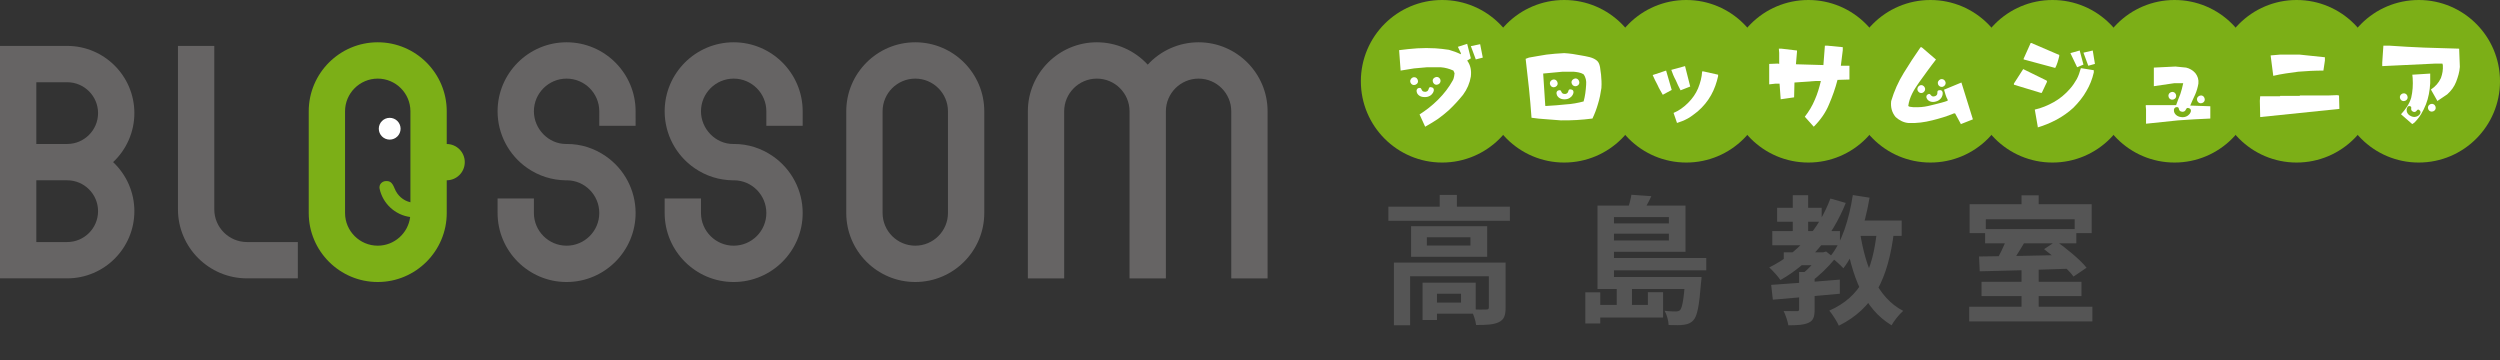
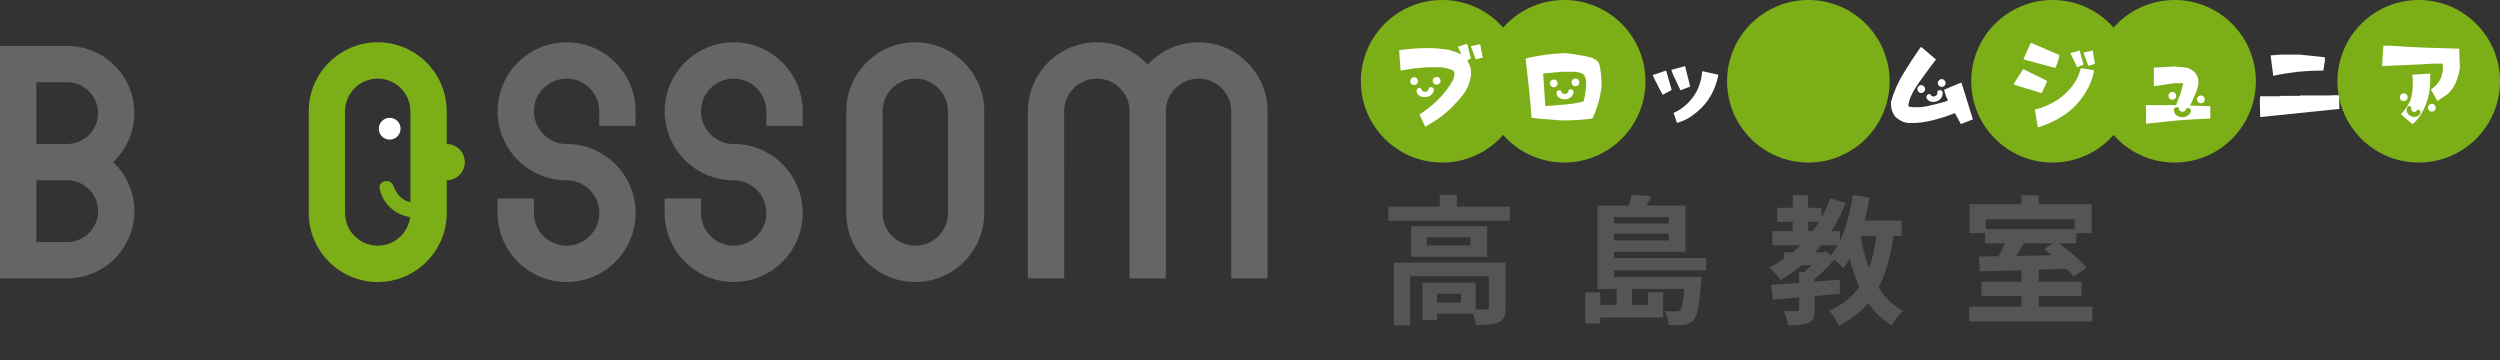
<svg xmlns="http://www.w3.org/2000/svg" width="236" height="34" viewBox="0 0 236 34" fill="none">
  <rect x="0" y="0" width="236" height="34" fill="#333333" stroke="none" />
  <path d="M69.259 26.622C65.667 26.622 62.744 23.699 62.744 20.107V18.736H66.173V20.107C66.173 21.808 67.557 23.193 69.259 23.193C70.96 23.193 72.344 21.808 72.344 20.107C72.344 18.41 70.976 17.028 69.292 17.021L69.198 17.024C67.863 17.002 66.641 16.614 65.563 15.871C63.798 14.654 62.744 12.648 62.744 10.507C62.744 6.915 65.667 3.992 69.259 3.992C72.85 3.992 75.773 6.915 75.773 10.507L75.772 11.878H72.343L72.344 10.506C72.344 8.805 70.96 7.421 69.259 7.421C67.557 7.421 66.173 8.805 66.173 10.507C66.173 12.18 67.556 13.592 69.199 13.592L69.29 13.591C70.614 13.591 71.861 13.989 72.954 14.743C74.719 15.961 75.773 17.966 75.773 20.107C75.773 23.699 72.85 26.622 69.259 26.622Z" fill="#666464" />
  <path d="M53.487 26.622C49.894 26.622 46.972 23.699 46.972 20.107V18.736H50.4V20.107C50.4 21.808 51.785 23.193 53.487 23.193C55.188 23.193 56.572 21.808 56.572 20.107C56.572 18.41 55.204 17.028 53.521 17.021L53.426 17.024C52.091 17.002 50.868 16.614 49.791 15.871C48.026 14.654 46.972 12.648 46.972 10.507C46.972 6.915 49.894 3.992 53.487 3.992C57.078 3.992 60.001 6.915 60.001 10.507L60 11.878H56.571L56.572 10.506C56.572 8.805 55.188 7.421 53.487 7.421C51.785 7.421 50.4 8.805 50.4 10.507C50.4 12.18 51.784 13.592 53.427 13.592L53.517 13.591C54.841 13.591 56.09 13.989 57.182 14.743C58.947 15.961 60.001 17.966 60.001 20.107C60.001 23.699 57.078 26.622 53.487 26.622Z" fill="#666464" />
  <path d="M86.402 26.621C82.809 26.621 79.887 23.699 79.887 20.106V10.507C79.887 6.914 82.809 3.992 86.402 3.992C89.994 3.992 92.916 6.914 92.916 10.507V20.106C92.916 23.699 89.994 26.621 86.402 26.621ZM86.402 7.421C84.701 7.421 83.316 8.805 83.316 10.506V20.108C83.316 21.809 84.701 23.192 86.402 23.192C88.102 23.192 89.488 21.808 89.488 20.107V10.506C89.488 8.805 88.102 7.421 86.402 7.421Z" fill="#666464" />
  <path d="M0 26.277V4.334H6.343C9.841 4.334 12.685 7.18 12.685 10.677C12.685 12.44 11.948 14.114 10.677 15.305C11.948 16.497 12.685 18.171 12.685 19.934C12.685 23.432 9.841 26.277 6.343 26.277L0 26.277ZM6.343 22.849C7.95 22.849 9.257 21.541 9.257 19.934C9.257 18.328 7.951 17.021 6.346 17.02L3.429 17.02V22.849H6.343ZM6.346 13.591C7.951 13.59 9.257 12.282 9.257 10.677C9.257 9.07 7.95 7.763 6.343 7.763H3.429V13.591H6.346Z" fill="#666464" />
  <path d="M116.231 26.279L116.231 10.505C116.231 8.805 114.846 7.421 113.145 7.421C111.444 7.421 110.059 8.805 110.059 10.507L110.059 26.279H106.629L106.63 10.505C106.63 8.805 105.246 7.421 103.544 7.421C101.843 7.421 100.459 8.805 100.458 10.507L100.459 26.279H97.03V10.507C97.03 6.915 99.952 3.992 103.544 3.992C105.381 3.992 107.119 4.768 108.345 6.105C109.57 4.768 111.308 3.992 113.145 3.992C116.737 3.992 119.66 6.915 119.66 10.507V26.279H116.231Z" fill="#666464" />
-   <path d="M23.315 26.277C19.723 26.277 16.8 23.355 16.8 19.763V4.334H20.229L20.229 19.764C20.229 21.465 21.614 22.849 23.315 22.849H28.115V26.277H23.315Z" fill="#666464" />
  <path d="M36.787 13.18C37.355 13.18 37.815 12.719 37.815 12.152C37.815 11.584 37.355 11.123 36.787 11.123C36.219 11.123 35.758 11.584 35.758 12.152C35.758 12.719 36.219 13.18 36.787 13.18Z" fill="white" />
  <path d="M43.875 15.307C43.875 14.364 43.114 13.6 42.172 13.594V10.507C42.172 6.915 39.25 3.992 35.658 3.992C32.066 3.992 29.144 6.915 29.144 10.507V20.106C29.144 23.699 32.066 26.621 35.658 26.621C39.25 26.621 42.172 23.699 42.172 20.106V17.02C43.114 17.014 43.875 16.25 43.875 15.307ZM35.658 23.192C33.957 23.192 32.573 21.809 32.572 20.108V10.506C32.573 8.805 33.957 7.421 35.658 7.421C37.359 7.421 38.744 8.805 38.744 10.506V19.094C38.06 18.941 37.511 18.447 37.256 17.803C37.004 17.163 36.778 17.089 36.444 17.092C36.068 17.095 35.75 17.42 35.834 17.812C36.133 19.21 37.284 20.289 38.718 20.485C38.531 22.009 37.23 23.192 35.658 23.192Z" fill="#7CAF17" />
-   <path d="M224.476 7.672C224.476 11.909 221.041 15.344 216.804 15.344C212.567 15.344 209.132 11.909 209.132 7.672C209.132 3.435 212.567 0 216.804 0C221.041 0 224.476 3.435 224.476 7.672Z" fill="#7CAF17" />
  <path d="M212.952 7.672C212.952 11.909 209.517 15.344 205.28 15.344C201.044 15.344 197.609 11.909 197.609 7.672C197.609 3.435 201.044 0 205.28 0C209.517 0 212.952 3.435 212.952 7.672Z" fill="#7CAF17" />
  <path d="M201.428 7.672C201.428 11.909 197.994 15.344 193.756 15.344C189.52 15.344 186.084 11.909 186.084 7.672C186.084 3.435 189.52 0 193.756 0C197.994 0 201.428 3.435 201.428 7.672Z" fill="#7CAF17" />
-   <path d="M189.905 7.672C189.905 11.909 186.469 15.344 182.232 15.344C177.995 15.344 174.561 11.909 174.561 7.672C174.561 3.435 177.995 0 182.232 0C186.469 0 189.905 3.435 189.905 7.672Z" fill="#7CAF17" />
  <path d="M236 7.672C236 11.909 232.565 15.344 228.328 15.344C224.091 15.344 220.656 11.909 220.656 7.672C220.656 3.435 224.091 0 228.328 0C232.565 0 236 3.435 236 7.672Z" fill="#7CAF17" />
  <path d="M178.38 7.672C178.38 11.909 174.945 15.344 170.708 15.344C166.471 15.344 163.036 11.909 163.036 7.672C163.036 3.435 166.471 0 170.708 0C174.945 0 178.38 3.435 178.38 7.672Z" fill="#7CAF17" />
-   <path d="M166.856 7.672C166.856 11.909 163.422 15.344 159.185 15.344C154.948 15.344 151.512 11.909 151.512 7.672C151.512 3.435 154.948 0 159.185 0C163.422 0 166.856 3.435 166.856 7.672Z" fill="#7CAF17" />
  <path d="M155.332 7.672C155.332 11.909 151.897 15.344 147.66 15.344C143.423 15.344 139.989 11.909 139.989 7.672C139.989 3.435 143.423 0 147.66 0C151.897 0 155.332 3.435 155.332 7.672Z" fill="#7CAF17" />
  <path d="M143.808 7.672C143.808 11.909 140.373 15.344 136.136 15.344C131.9 15.344 128.465 11.909 128.465 7.672C128.465 3.435 131.9 0 136.136 0C140.373 0 143.808 3.435 143.808 7.672Z" fill="#7CAF17" />
  <path d="M134.006 10.803C134.602 10.422 135.198 9.966 135.761 9.403C136.324 8.84 136.779 8.245 137.127 7.615C137.276 7.4 137.309 6.912 137.309 6.912L137.202 6.663C136.812 6.49 136.432 6.382 136.009 6.349H134.71C134.287 6.382 133.865 6.423 133.484 6.457C133.062 6.523 132.64 6.597 132.218 6.663L132.077 4.735C132.64 4.668 133.203 4.594 133.799 4.561C134.362 4.528 134.917 4.528 135.513 4.561C135.935 4.594 136.357 4.635 136.779 4.702C137.168 4.809 137.549 4.95 137.905 5.124V5.016L137.623 4.42L138.501 4.139L138.848 5.505L138.501 5.72C138.816 6.142 138.915 6.63 138.848 7.226C138.741 7.856 138.501 8.418 138.112 8.948C137.69 9.47 137.235 9.966 136.746 10.422C136.39 10.736 136.042 11.018 135.695 11.258C135.305 11.506 134.917 11.755 134.536 11.962L134.006 10.803ZM133.36 8.005C133.551 8.071 133.766 7.972 133.84 7.789C133.907 7.599 133.799 7.375 133.617 7.309C133.418 7.243 133.219 7.351 133.145 7.541C133.079 7.723 133.17 7.93 133.36 8.005ZM134.486 9.163C135.248 9.197 135.587 8.369 135.182 8.253C134.718 8.096 135.024 8.6 134.577 8.667C134.064 8.692 134.296 8.228 133.964 8.303C133.526 8.352 133.683 9.18 134.486 9.163ZM135.487 7.98C135.678 8.046 135.893 7.947 135.96 7.764C136.042 7.583 135.935 7.351 135.744 7.284C135.562 7.218 135.339 7.326 135.264 7.508C135.206 7.698 135.305 7.905 135.487 7.98ZM139.304 5.579L138.848 4.354L139.726 4.172L139.975 5.438L139.304 5.612V5.579Z" fill="white" />
  <path d="M145.949 11.255C145.494 11.222 145.03 11.189 144.575 11.115C144.509 10.204 144.434 9.293 144.335 8.35C144.227 7.431 144.12 6.462 144.021 5.552L144.335 5.436C144.857 5.328 145.419 5.262 145.982 5.155C146.504 5.088 147.066 5.047 147.663 5.014C148.193 5.047 148.714 5.121 149.244 5.229C149.766 5.328 150.428 5.394 150.809 5.783C151.09 6.098 151.065 6.661 151.14 7.05C151.173 7.431 151.206 7.853 151.173 8.308C151.099 8.838 150.999 9.327 150.858 9.782C150.718 10.278 150.543 10.734 150.329 11.189C149.84 11.255 149.352 11.297 148.855 11.33C148.366 11.363 147.878 11.363 147.349 11.363C146.893 11.33 146.405 11.297 145.949 11.255ZM149.732 7.994C149.766 7.646 149.699 7.29 149.484 7.009C149.202 6.835 148.855 6.802 148.54 6.769H147.522L145.676 6.942L145.875 9.997H146.049C146.644 9.964 147.208 9.923 147.804 9.857C148.399 9.823 148.963 9.716 149.493 9.575C149.633 9.086 149.699 8.557 149.732 7.994ZM146.553 8.217C146.736 8.283 146.951 8.184 147.025 7.994C147.092 7.803 146.976 7.58 146.794 7.522C146.603 7.456 146.396 7.563 146.33 7.753C146.264 7.936 146.363 8.151 146.553 8.217ZM147.704 9.376C148.441 9.384 148.764 8.565 148.366 8.458C147.895 8.317 148.209 8.797 147.771 8.871C147.265 8.904 147.489 8.432 147.166 8.524C146.728 8.573 146.91 9.401 147.704 9.376ZM148.598 8.118C148.788 8.192 149.004 8.085 149.07 7.903C149.136 7.713 149.029 7.489 148.838 7.423C148.656 7.364 148.441 7.472 148.366 7.662C148.308 7.845 148.408 8.052 148.598 8.118Z" fill="white" />
  <path d="M156.477 8.036C156.295 7.713 156.154 7.399 156.013 7.084L157.28 6.662L157.81 8.491L156.966 8.947C156.792 8.632 156.61 8.351 156.477 8.036ZM158.191 7.572C158.017 7.258 157.876 6.91 157.769 6.596L159.068 6.24L159.557 8.169L158.646 8.525C158.473 8.21 158.332 7.895 158.191 7.572ZM158.299 11.571L157.984 10.66C158.473 10.454 158.928 10.139 159.35 9.717C159.772 9.295 160.087 8.839 160.293 8.351C160.509 7.821 160.65 7.299 160.683 6.737H160.79L162.189 7.051V7.192C162.048 7.821 161.842 8.417 161.527 8.98C161.212 9.543 160.79 10.065 160.26 10.52C159.946 10.768 159.631 11.017 159.317 11.19C159.002 11.364 158.646 11.505 158.299 11.612V11.571Z" fill="white" />
-   <path d="M170.374 11.018C170.762 10.521 171.077 10 171.325 9.404C171.574 8.841 171.748 8.245 171.889 7.649H171.359L169.397 7.79L169.364 9.189L168.097 9.371L167.99 7.897H167.609L167.012 7.963V6.035L167.849 6.001L167.956 6.035V4.983L167.923 4.594H168.163L169.637 4.768V4.876L169.537 6.067L172.129 6.142L172.27 4.312H172.517L173.958 4.453V4.735L173.776 6.208H174.587V7.508L173.461 7.541C173.254 8.352 172.973 9.122 172.658 9.859C172.344 10.629 171.847 11.333 171.218 11.962L170.374 11.018Z" fill="white" />
  <path d="M185.091 11.68L184.561 10.703H184.453C183.791 10.984 183.087 11.191 182.384 11.365C181.689 11.539 180.951 11.646 180.174 11.613C179.718 11.58 179.296 11.365 178.948 11.05C178.601 10.628 178.46 10.14 178.526 9.544C178.807 8.6 179.196 7.723 179.718 6.878C180.215 6.067 180.737 5.264 181.299 4.461H181.407L182.756 5.62C182.226 6.29 181.655 7.102 181.166 7.772C180.67 8.476 180.248 9.171 180.141 9.999C180.207 10.14 180.91 10.14 181.366 10.106C181.787 10.073 182.21 9.966 182.632 9.858C183.054 9.751 183.476 9.651 183.857 9.511V9.403C183.683 9.122 183.625 8.782 183.518 8.467L185.157 7.789L186.241 11.266L185.091 11.721V11.68ZM181.341 8.782C181.539 8.799 181.721 8.633 181.73 8.435C181.746 8.236 181.581 8.045 181.382 8.037C181.183 8.029 181.018 8.186 181.001 8.385C180.984 8.583 181.142 8.766 181.341 8.782ZM182.764 9.577C183.476 9.386 183.559 8.501 183.145 8.509C182.665 8.509 183.096 8.89 182.69 9.072C182.21 9.246 182.301 8.733 182.011 8.898C181.605 9.072 182.003 9.817 182.764 9.577ZM183.27 8.203C183.476 8.219 183.65 8.062 183.667 7.863C183.683 7.664 183.518 7.474 183.311 7.466C183.121 7.457 182.938 7.623 182.93 7.822C182.921 8.012 183.071 8.186 183.27 8.203Z" fill="white" />
  <path d="M190.113 7.995V7.887L190.99 6.522L193.201 7.606L193.242 7.714L192.745 8.765H192.646L190.113 7.995ZM191.032 5.611V5.536L191.694 4.062H191.769L194.393 5.189V5.296C194.294 5.71 194.186 6.099 194.012 6.414L191.032 5.611ZM192.365 11.96L192.084 10.346C192.712 10.205 193.309 9.957 193.871 9.642C194.434 9.328 194.956 8.905 195.411 8.376C195.659 8.102 195.867 7.779 196.049 7.465C196.222 7.15 196.322 6.803 196.429 6.447H196.537L197.654 6.629V6.836C197.514 7.465 197.274 8.061 196.959 8.591C196.645 9.154 196.222 9.675 195.726 10.172C195.237 10.627 194.716 10.975 194.153 11.29C193.557 11.604 192.961 11.852 192.365 12.027V11.96ZM195.445 5.015L196.322 4.767L196.678 6.099L196.081 6.347L195.445 5.015ZM196.678 4.973L197.555 4.767L197.762 6.033L197.133 6.207L196.678 4.973Z" fill="white" />
  <path d="M202.586 10.346L202.553 9.965L202.586 9.924H205.426C205.566 9.51 205.674 9.262 205.815 8.906C205.914 8.591 206.022 8.243 206.096 7.854H205.252L203.323 8.136V6.381L205.36 6.281C205.708 6.315 206.055 6.348 206.369 6.381C206.693 6.455 207.007 6.629 207.247 6.911C207.463 7.192 207.57 7.507 207.528 7.895C207.463 8.276 207.355 8.632 207.214 8.947C207.04 9.295 206.899 9.642 206.758 9.965L208.654 10.031V11.191C207.636 11.224 206.618 11.298 205.6 11.364C204.581 11.472 203.605 11.571 202.586 11.679V10.346ZM204.912 9.378C205.095 9.46 205.319 9.378 205.401 9.196C205.484 9.014 205.393 8.782 205.211 8.707C205.029 8.624 204.813 8.715 204.731 8.897C204.648 9.079 204.731 9.295 204.912 9.378ZM205.889 11.05C206.618 11.174 207.065 10.404 206.684 10.23C206.245 10.04 206.477 10.553 206.022 10.553C205.525 10.512 205.823 10.081 205.492 10.114C205.053 10.106 205.103 10.95 205.889 11.05ZM207.611 9.717C207.794 9.8 208.017 9.717 208.1 9.535C208.182 9.353 208.091 9.121 207.909 9.038C207.727 8.964 207.504 9.055 207.421 9.237C207.347 9.419 207.429 9.634 207.611 9.717Z" fill="white" />
  <path d="M213.329 9.502L213.362 9.088H215.225L215.258 9.047H217.087L217.12 9.014H219.753L220.622 8.981L220.804 9.014L220.837 10.28L213.362 11.05L213.329 9.502ZM214.347 5.231L215.225 5.156H217.087L219.471 5.405V5.719L219.33 6.663C218.519 6.663 217.716 6.704 216.946 6.77C216.135 6.878 215.365 6.977 214.596 7.159L214.347 5.231Z" fill="white" />
  <path d="M230.074 9.503L229.478 8.452C229.9 8.17 230.215 7.822 230.422 7.367C230.562 6.978 230.637 6.597 230.604 6.142L230.562 6.001H229.933L224.883 6.241V5.927L224.991 4.312H225.587C226.672 4.387 227.756 4.453 228.849 4.494C229.933 4.527 231.059 4.561 232.144 4.594L232.21 6.316C232.177 6.804 232.036 7.259 231.862 7.715C231.688 8.17 231.407 8.559 231.018 8.907L230.074 9.544V9.503ZM226.763 9.511C226.945 9.594 227.168 9.511 227.251 9.329C227.334 9.147 227.243 8.915 227.061 8.84C226.879 8.758 226.664 8.849 226.58 9.031C226.498 9.213 226.58 9.428 226.763 9.511ZM226.655 10.786C227.077 10.331 227.442 9.826 227.616 9.229C227.756 8.633 227.798 8.037 227.756 7.367L227.723 7.052L229.412 6.945V7.855C229.371 8.559 229.254 9.229 229.006 9.859C228.733 10.521 228.443 11.051 227.913 11.581L227.715 11.713L226.655 10.786ZM227.574 10.951C228.153 11.258 228.692 10.687 228.426 10.43C228.137 10.14 228.178 10.678 227.814 10.554C227.425 10.38 227.781 10.091 227.508 10.024C227.168 9.9 226.97 10.678 227.574 10.951ZM229.412 10.504C229.594 10.587 229.817 10.504 229.9 10.322C229.983 10.14 229.892 9.908 229.71 9.834C229.528 9.751 229.313 9.842 229.23 10.024C229.147 10.207 229.23 10.421 229.412 10.504Z" fill="white" />
  <path d="M131.063 19.51H142.534V20.843H131.063V19.51ZM135.91 18.4H137.53V20.177H135.91V18.4ZM131.586 24.788H141.136V26.082H133.114V30.706H131.586V24.788ZM140.548 24.788H142.129V29.047C142.129 29.766 141.985 30.184 141.475 30.419C140.979 30.654 140.286 30.68 139.346 30.68C139.294 30.236 139.072 29.609 138.862 29.204C139.45 29.23 140.117 29.23 140.3 29.217C140.496 29.217 140.548 29.165 140.548 29.008V24.788ZM134.29 26.683H135.649V30.21H134.29V26.683ZM134.969 26.683H139.307V29.609H134.969V28.564H137.922V27.728H134.969V26.683ZM134.695 22.398V23.181H138.81V22.398H134.695ZM133.206 21.352H140.391V24.24H133.206V21.352ZM150.803 26.147H159.674V27.284H150.803V26.147ZM151.639 24.357H161.072V25.52H151.639V24.357ZM151.639 21.091H157.949V22.058H151.639V21.091ZM159.086 26.147H160.627C160.627 26.147 160.614 26.526 160.575 26.709C160.405 28.877 160.222 29.831 159.87 30.21C159.608 30.511 159.334 30.602 158.981 30.654C158.681 30.706 158.119 30.706 157.518 30.68C157.505 30.275 157.348 29.713 157.139 29.335C157.597 29.4 158.002 29.4 158.184 29.4C158.367 29.4 158.485 29.374 158.603 29.269C158.798 29.047 158.955 28.276 159.086 26.343V26.147ZM154.004 18.387L155.885 18.517C155.598 19.158 155.232 19.772 154.971 20.19L153.599 19.942C153.756 19.471 153.939 18.844 154.004 18.387ZM151.692 19.406H159.112V23.769H151.692V22.698H157.544V20.49H151.692V19.406ZM150.803 19.406H152.358V26.513H150.803V19.406ZM155.559 27.584H156.996V29.975H150.424V28.786H155.559V27.584ZM152.619 27.192H154.056V29.361H152.619V27.192ZM149.654 27.597H151.064V30.537H149.654V27.597ZM168.388 23.822H172.111V25.037H168.388V23.822ZM167.761 19.615H171.967V20.934H167.761V19.615ZM167.303 21.81H173.692V23.155H167.303V21.81ZM169.237 18.426H170.687V22.489H169.237V18.426ZM172.79 18.74L174.24 19.158C172.947 22.398 170.778 24.906 168.074 26.434C167.865 26.121 167.329 25.52 167.016 25.246C169.668 23.939 171.706 21.653 172.79 18.74ZM169.838 25.677H171.301V29.217C171.301 29.896 171.183 30.262 170.726 30.471C170.256 30.68 169.642 30.706 168.819 30.706C168.753 30.301 168.557 29.74 168.375 29.361C168.884 29.374 169.446 29.374 169.616 29.374C169.785 29.374 169.838 29.335 169.838 29.191V25.677ZM171.784 23.822H172.098L172.385 23.743L173.234 24.41C172.594 25.193 171.706 26.069 170.909 26.63C170.739 26.382 170.373 26.016 170.164 25.82C170.752 25.376 171.458 24.592 171.784 24.057V23.822ZM167.199 26.892C168.858 26.787 171.353 26.591 173.679 26.395V27.728C171.445 27.937 169.054 28.146 167.356 28.29L167.199 26.892ZM174.724 20.817H179.518V22.267H174.724V20.817ZM174.907 18.413L176.487 18.661C176.043 21.274 175.22 23.769 174.018 25.324C173.757 25.037 173.117 24.462 172.764 24.213C173.875 22.894 174.554 20.699 174.907 18.413ZM177.193 21.692L178.8 21.836C178.238 26.304 176.892 29.099 173.587 30.746C173.43 30.38 172.973 29.661 172.686 29.322C175.664 28.015 176.801 25.559 177.193 21.692ZM175.586 21.94C176.109 25.259 177.245 28.094 179.662 29.348C179.296 29.661 178.8 30.275 178.565 30.706C175.939 29.139 174.802 26.082 174.162 22.162L175.586 21.94ZM190.832 25.402H192.452V29.491H190.832V25.402ZM187.396 21.627H196.005V22.972H187.396V21.627ZM185.894 28.956H197.521V30.341H185.894V28.956ZM187.056 26.604H196.489V27.95H187.056V26.604ZM189.486 22.398L191.159 22.803C190.649 23.678 190.074 24.579 189.63 25.193L188.337 24.801C188.742 24.135 189.225 23.129 189.486 22.398ZM186.821 24.213C189.016 24.2 192.4 24.122 195.522 24.057L195.444 25.363C192.374 25.481 189.094 25.559 186.887 25.611L186.821 24.213ZM192.961 23.521L194.098 22.763C195.091 23.469 196.371 24.514 196.972 25.272L195.744 26.108C195.195 25.376 193.967 24.279 192.961 23.521ZM190.832 18.439H192.452V20.255H190.832V18.439ZM185.933 19.275H197.455V22.006H195.849V20.699H187.461V22.006H185.933V19.275Z" fill="#555555" />
</svg>